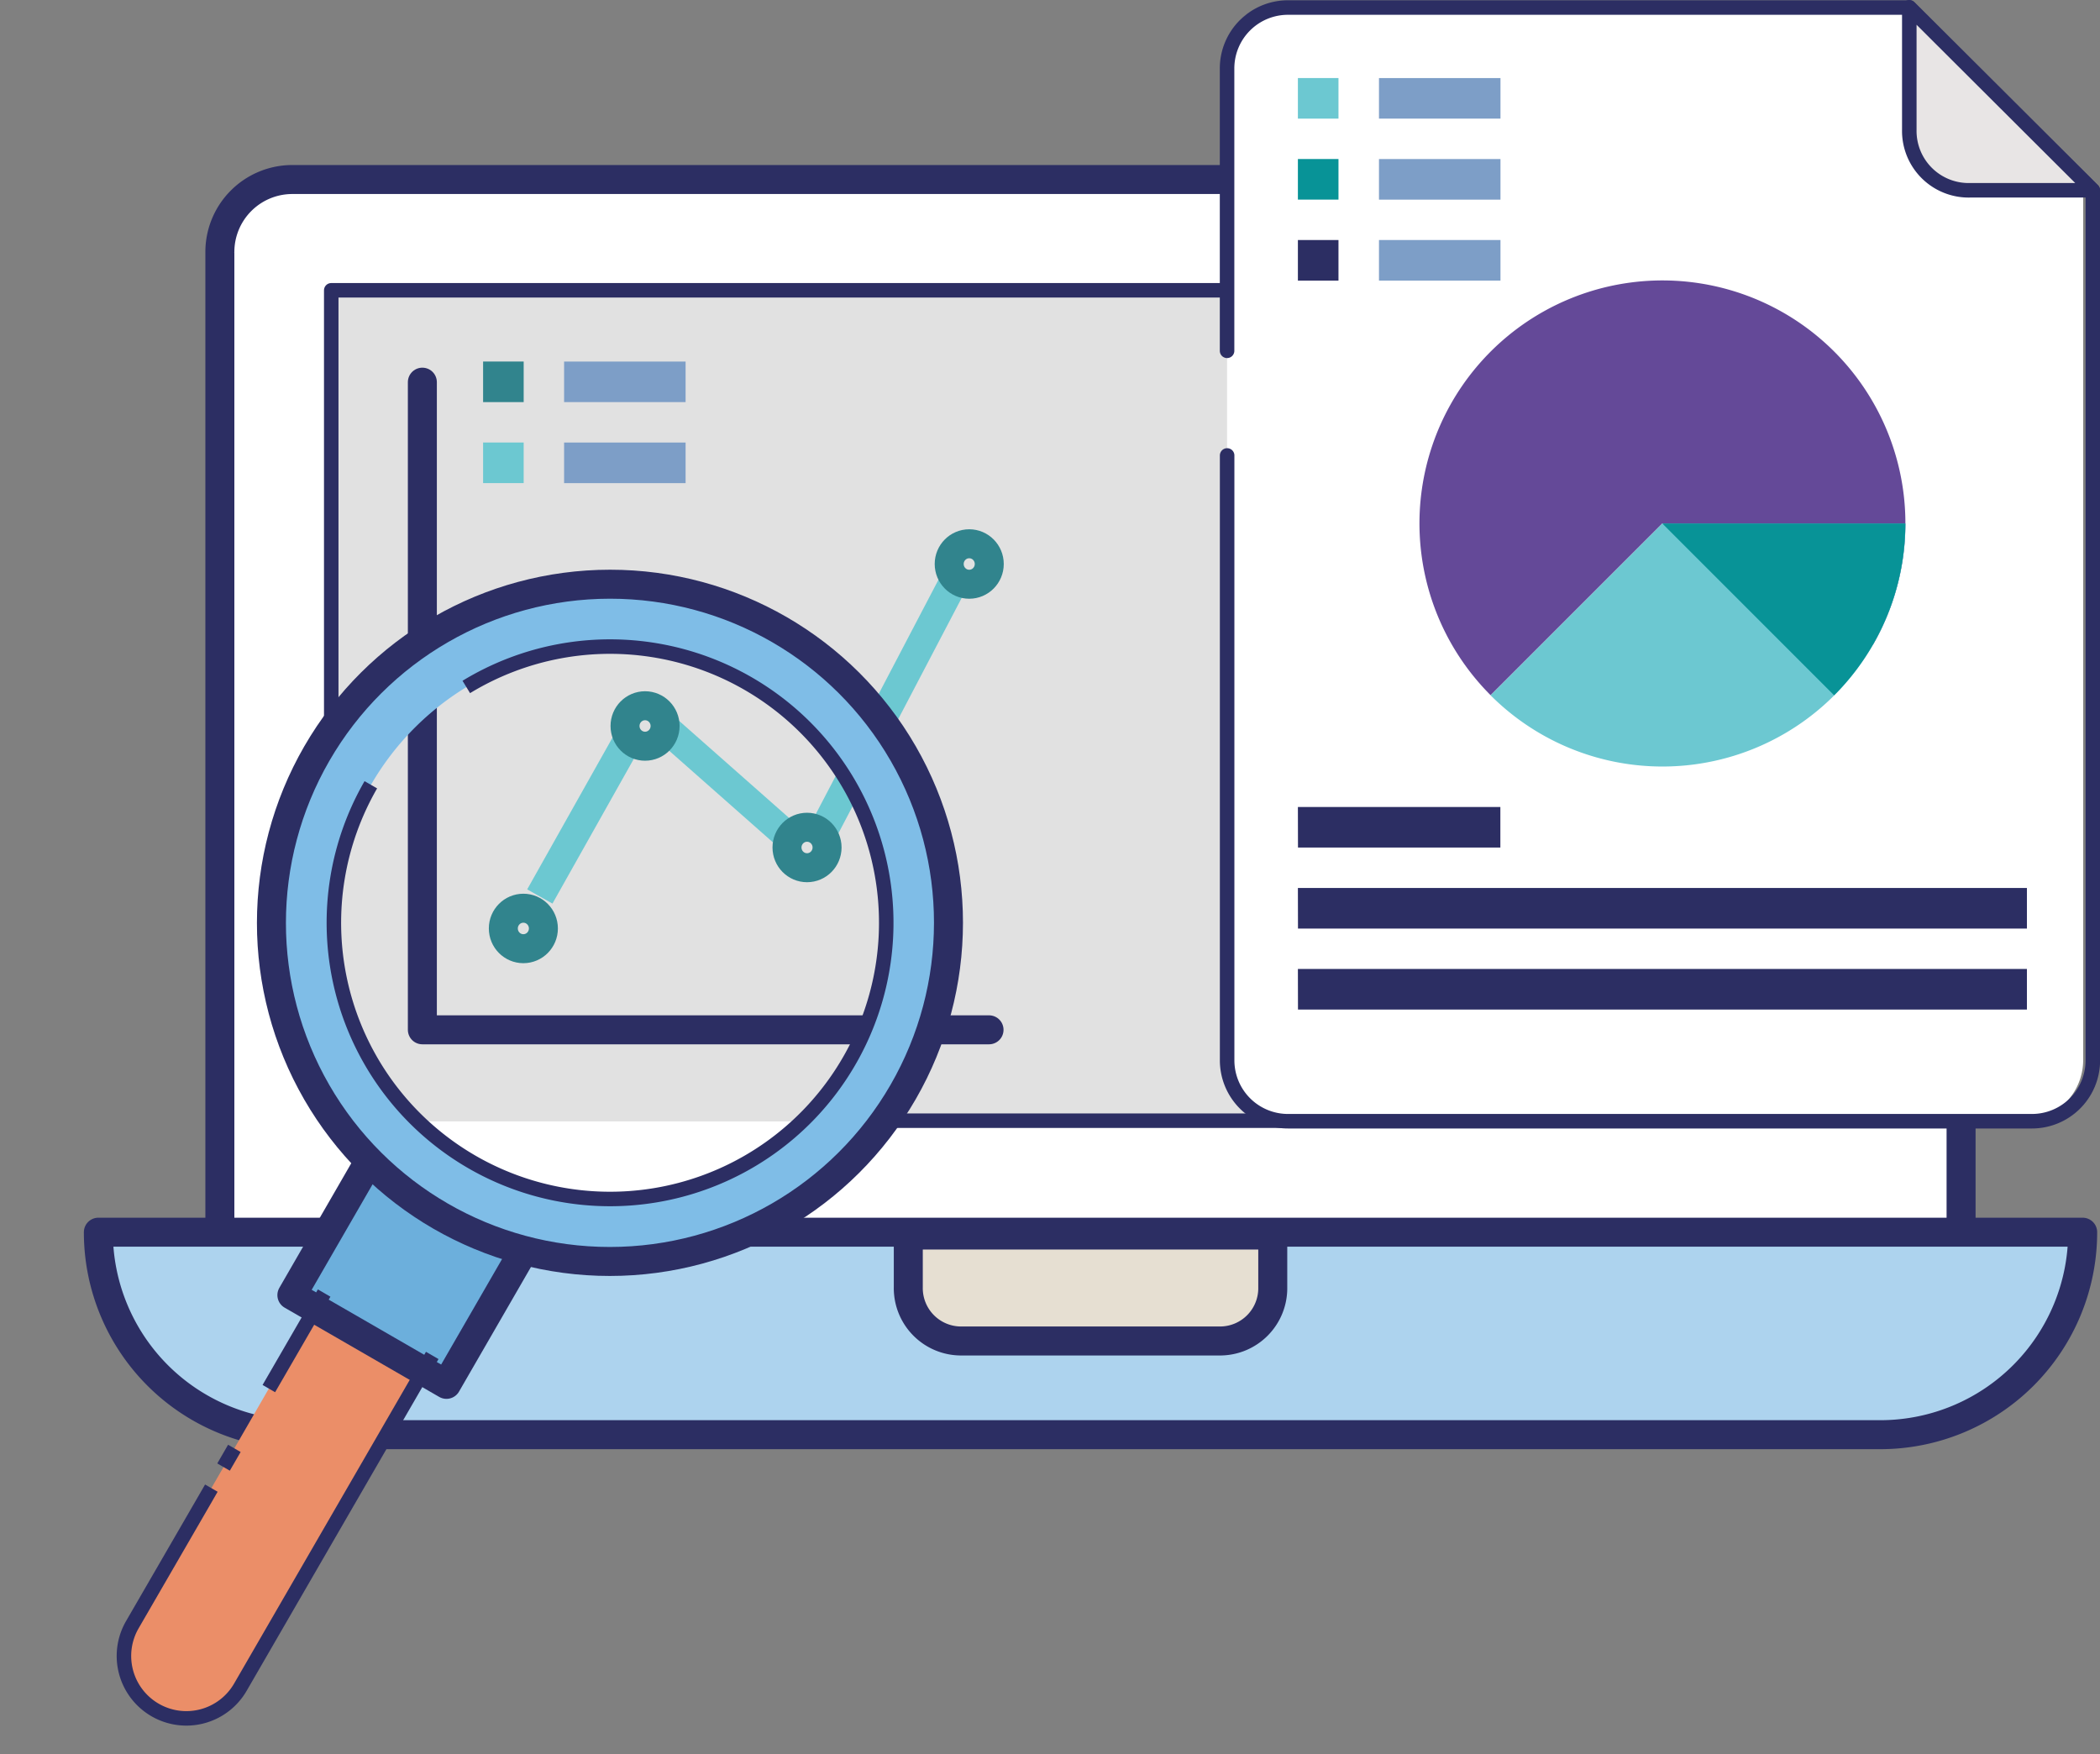
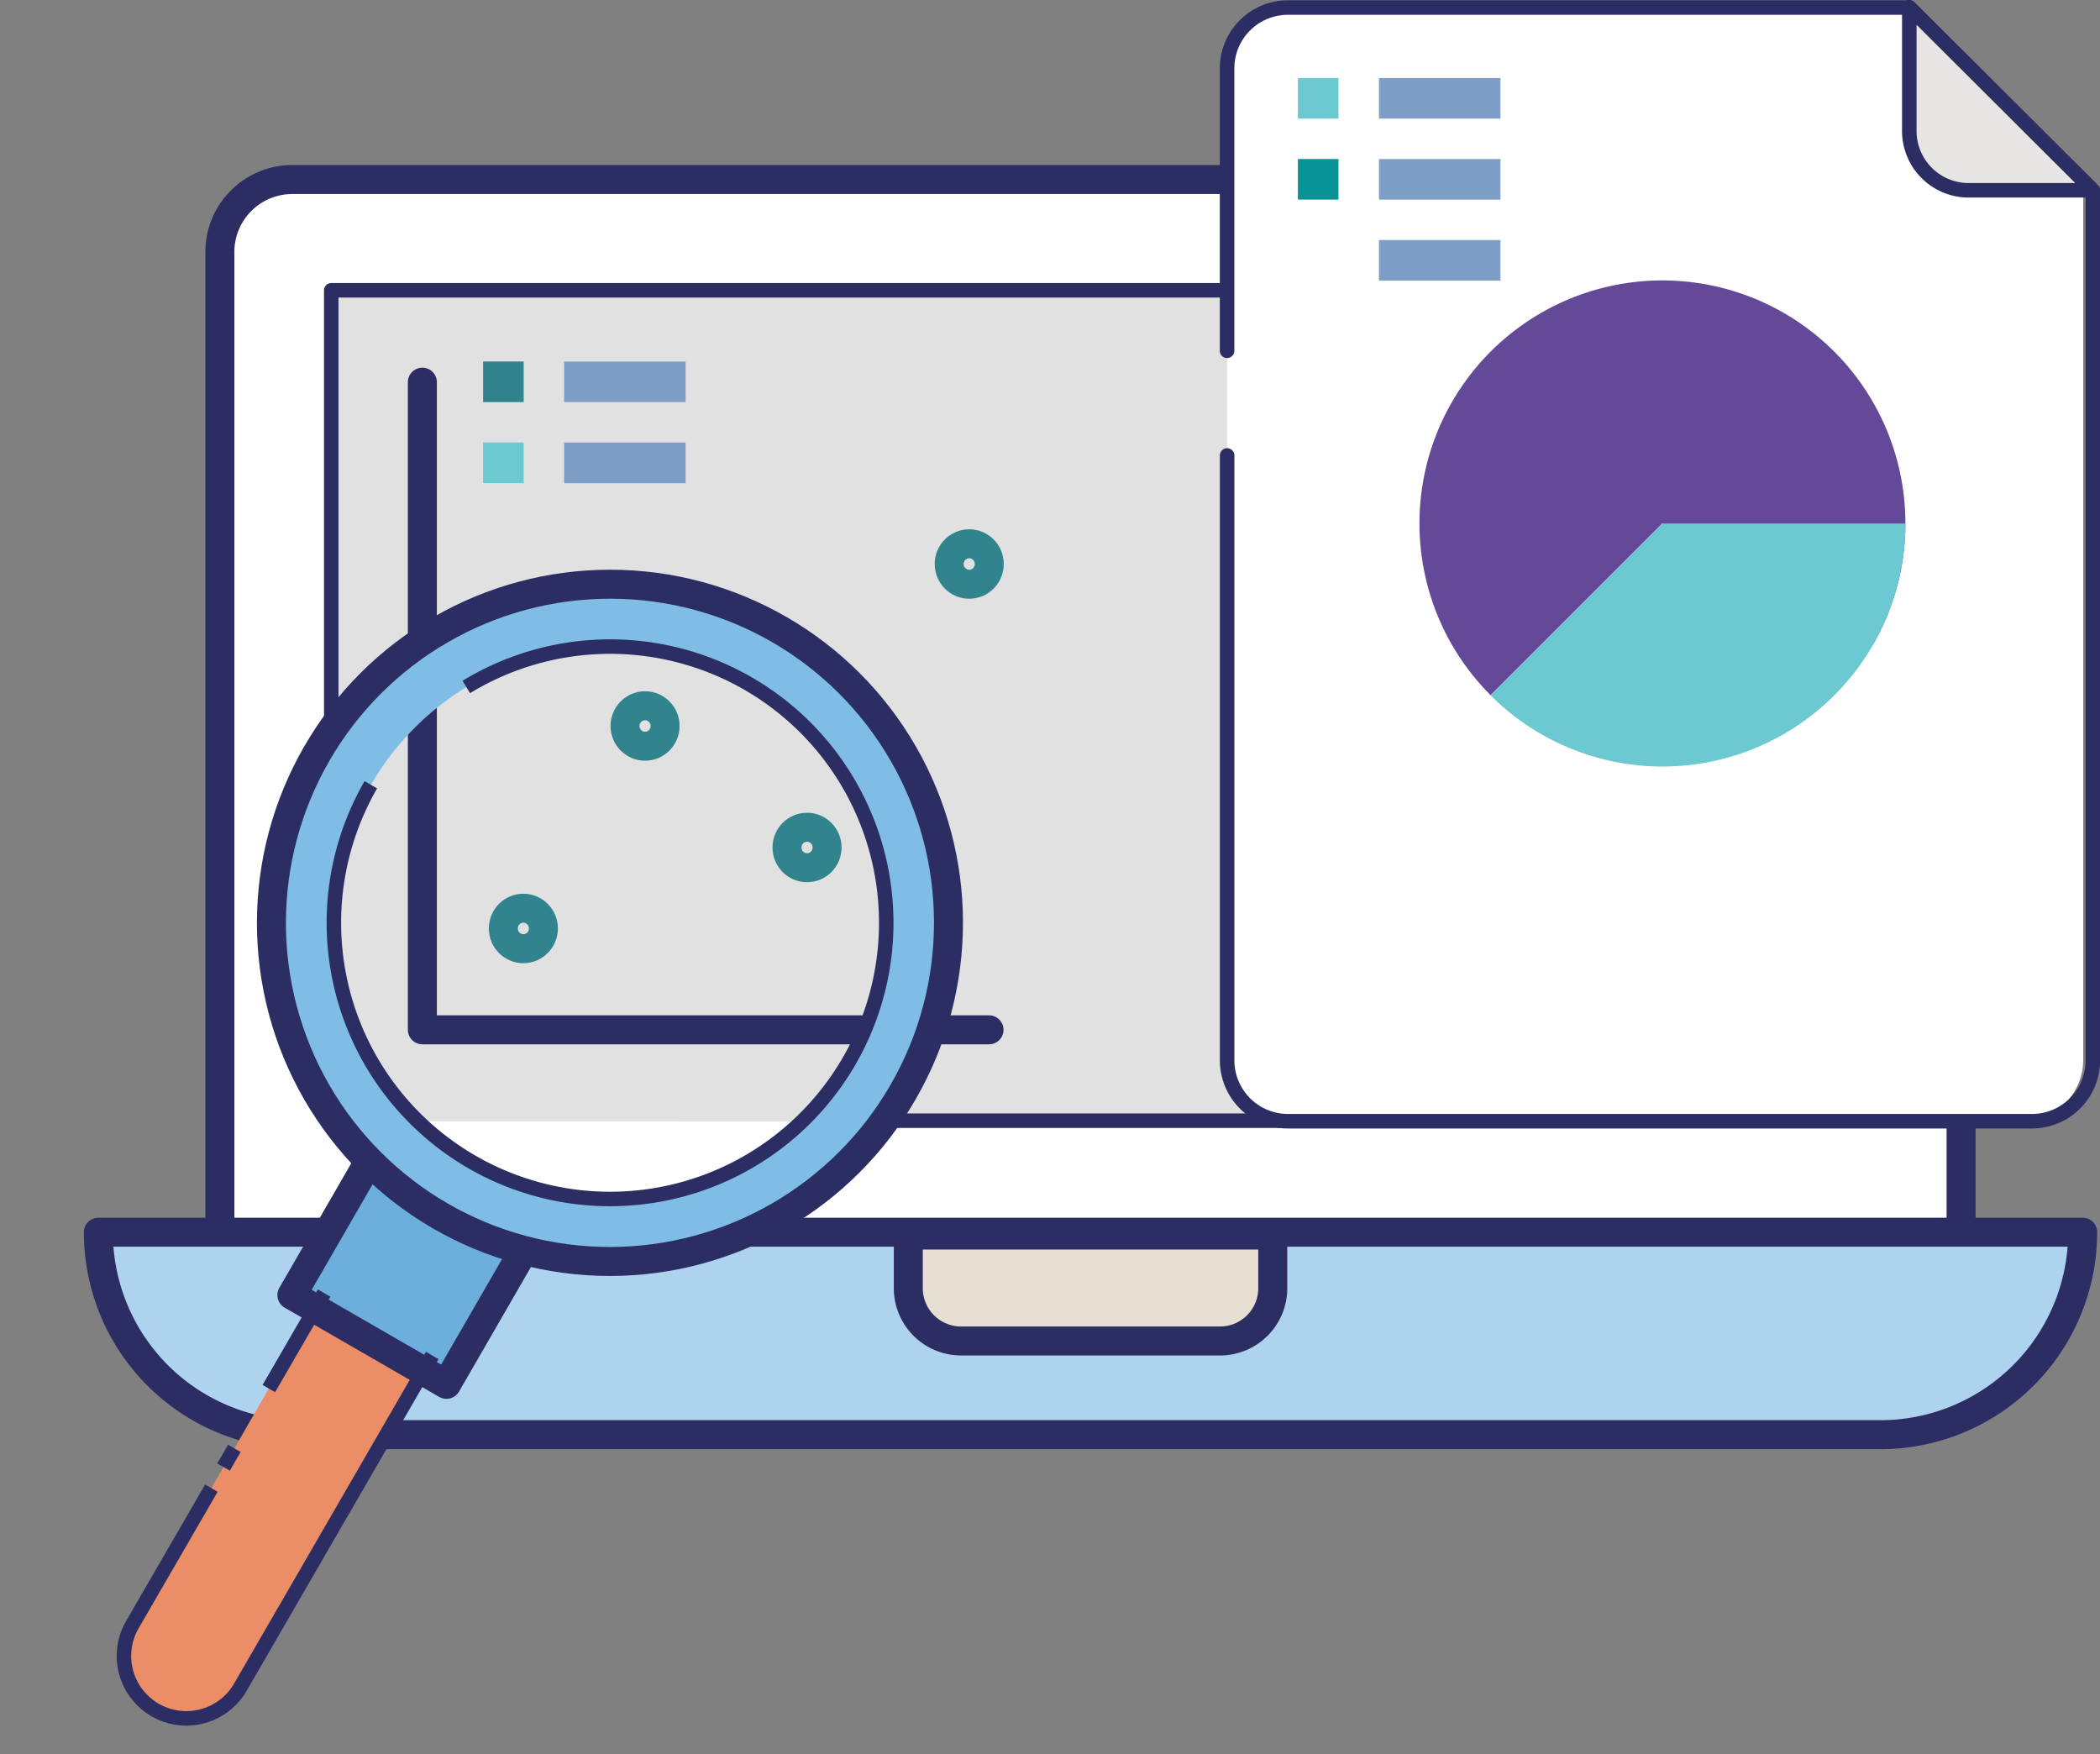
<svg xmlns="http://www.w3.org/2000/svg" width="72.438" height="60.505" viewBox="0 0 72.438 60.505">
  <rect x="0" y="0" width="72.438" height="60.505" fill="#808080" stroke="none" />
  <g id="e5dc855fecd21cf88ec9d97ce35b069f" transform="translate(-10.703 0.233)">
    <path id="Path_97359" data-name="Path 97359" d="M21.382,1039.248H11.25V1010.6H63.633v28.643H28.89" transform="translate(10.879 -1000.82)" fill="#e1e1e1" />
    <path id="Path_97360" data-name="Path 97360" d="M11,1007.86a2.5,2.5,0,0,0-2.5,2.507v37.059H68.567v-37.059a2.5,2.5,0,0,0-2.5-2.507Zm1.341,3.836H64.725v28.641H12.341V1011.7Z" transform="translate(9.788 -1001.909)" fill="#fff" fill-rule="evenodd" />
    <path id="Path_97361" data-name="Path 97361" d="M8.5,1044.637v-34.262a2.5,2.5,0,0,1,2.5-2.509H66.062a2.5,2.5,0,0,1,2.5,2.509v34.262" transform="translate(9.787 -1001.907)" fill="none" stroke="#2c2e63" stroke-width="1" />
    <path id="Path_97362" data-name="Path 97362" d="M13.89,1039.248H11.25V1010.6H63.633v28.643H29.787" transform="translate(10.879 -1000.82)" fill="none" stroke="#2c2e63" stroke-linejoin="round" stroke-width="0.5" />
    <path id="Path_97363" data-name="Path 97363" d="M73.947,1033.86A6.981,6.981,0,0,1,67,1040.844H12.447A6.982,6.982,0,0,1,5.5,1033.86Z" transform="translate(8.596 -991.591)" fill="#add3ee" stroke="#2c2e63" stroke-linejoin="round" stroke-width="1" />
    <path id="Path_97364" data-name="Path 97364" d="M25.5,1033.93H38.072v1.8a1.821,1.821,0,0,1-1.795,1.854H27.3a1.822,1.822,0,0,1-1.8-1.854Z" transform="translate(16.534 -991.563)" fill="#e6dfd2" stroke="#2c2e63" stroke-width="1" />
    <path id="Path_97365" data-name="Path 97365" d="M34.769,1003.6H56.575l6.328,6.314v30.013a2.1,2.1,0,0,1-2.109,2.1H35.481a2.1,2.1,0,0,1-2.109-2.1v-34.106c0-1.165.244-2.031,1.4-2.221Z" transform="translate(19.658 -1003.6)" fill="#fff" />
    <path id="Path_97366" data-name="Path 97366" d="M54.136-1359.778v-9.74a2.1,2.1,0,0,1,2.11-2.1H77.67L84-1365.309v30a2.1,2.1,0,0,1-2.11,2.105H56.248a2.1,2.1,0,0,1-2.11-2.105v-20.859" transform="translate(-1.106 1371.645)" fill="none" stroke="#2c2e63" stroke-linecap="round" stroke-linejoin="round" stroke-width="0.501" />
    <path id="Path_97367" data-name="Path 97367" d="M70.983-1371.625l6.329,6.312H73.093a2.047,2.047,0,0,1-2.11-2.08Z" transform="translate(5.58 1371.643)" fill="#e8e5e5" stroke="#2c2e63" stroke-linecap="round" stroke-linejoin="round" stroke-width="0.501" />
    <path id="Path_97368" data-name="Path 97368" d="M13.5,1012.87v22.339H33.047" transform="translate(11.772 -999.921)" fill="none" stroke="#2c2e63" stroke-linecap="round" stroke-linejoin="round" stroke-width="1" />
-     <path id="Path_97369" data-name="Path 97369" d="M16.4,1028.645l3.241-5.765m.986-.136,4.5,3.973m1.08-.388,4.455-8.507" transform="translate(12.924 -997.956)" fill="none" stroke="#6cc8d1" stroke-width="1" />
    <path id="Path_97370" data-name="Path 97370" d="M21.191,1012.36H17v1.4h4.191Zm0,2.794H17v1.4h4.191Z" transform="translate(13.161 -1000.123)" fill="#7d9ec7" />
    <path id="Path_97371" data-name="Path 97371" d="M16.4,1012.36H15v1.4h1.4Z" transform="translate(12.367 -1000.123)" fill="#31848d" />
    <path id="Path_97372" data-name="Path 97372" d="M16.4,1014.36H15v1.4h1.4Z" transform="translate(12.367 -999.33)" fill="#6cc8d1" />
    <ellipse id="Ellipse_2642" data-name="Ellipse 2642" cx="0.691" cy="0.698" rx="0.691" ry="0.698" transform="translate(28.065 31.094)" fill="none" stroke="#31848d" stroke-linecap="square" stroke-width="1" />
    <ellipse id="Ellipse_2643" data-name="Ellipse 2643" cx="0.691" cy="0.698" rx="0.691" ry="0.698" transform="translate(32.263 24.11)" fill="none" stroke="#31848d" stroke-linecap="square" stroke-width="1" />
    <ellipse id="Ellipse_2644" data-name="Ellipse 2644" cx="0.691" cy="0.698" rx="0.691" ry="0.698" transform="translate(37.85 28.301)" fill="none" stroke="#31848d" stroke-linecap="square" stroke-width="1" />
    <ellipse id="Ellipse_2645" data-name="Ellipse 2645" cx="0.691" cy="0.698" rx="0.691" ry="0.698" transform="translate(43.445 18.523)" fill="none" stroke="#31848d" stroke-linecap="square" stroke-width="1" />
    <path id="Path_97373" data-name="Path 97373" d="M40.578,1024.665a8.381,8.381,0,1,1,13.185-1.736l-7.258-4.191Z" transform="translate(21.543 -1000.918)" fill="#644998" />
    <path id="Path_97374" data-name="Path 97374" d="M54.188,1016.36a8.381,8.381,0,0,1-14.308,5.927l5.927-5.927Z" transform="translate(22.241 -998.536)" fill="#6cc8d1" />
-     <path id="Path_97375" data-name="Path 97375" d="M52.5,1016.36a8.381,8.381,0,0,1-2.455,5.927l-5.926-5.927Z" transform="translate(23.925 -998.536)" fill="#089397" />
    <path id="Path_97376" data-name="Path 97376" d="M41.314,1005.36H37.123v1.4h4.191Zm0,2.794H37.123v1.4h4.191Z" transform="translate(21.147 -1002.901)" fill="#7d9ec7" />
    <path id="Path_97377" data-name="Path 97377" d="M36.52,1005.36h-1.4v1.4h1.4Z" transform="translate(20.353 -1002.901)" fill="#6cc8d1" />
    <path id="Path_97378" data-name="Path 97378" d="M36.52,1007.36h-1.4v1.4h1.4Z" transform="translate(20.353 -1002.108)" fill="#089397" />
    <path id="Path_97379" data-name="Path 97379" d="M41.314,1009.36H37.123v1.4h4.191Z" transform="translate(21.147 -1001.314)" fill="#7d9ec7" />
-     <path id="Path_97380" data-name="Path 97380" d="M36.52,1009.36h-1.4v1.4h1.4Zm-1.4,19.556h6.984v1.4H35.123Zm0,2.794H60.267v1.4H35.123Zm0,2.793H60.267v1.4H35.123Z" transform="translate(20.353 -1001.314)" fill="#2c2e63" />
    <g id="Group_49180" data-name="Group 49180" transform="translate(0 31.523) rotate(-30)">
      <path id="Path_97381" data-name="Path 97381" d="M12.53,0l-3.3,1.9L7.168,3.091,5.418,4.1l-1.486.856L1.078,6.6a2.151,2.151,0,1,0,2.153,3.726l11.452-6.6" transform="translate(0 22.066)" fill="#eb8e68" />
      <path id="Path_97382" data-name="Path 97382" d="M6.157,6.861V0H0V6.861" transform="matrix(-0.5, -0.866, 0.866, -0.5, 14.609, 26.903)" fill="#6cafdc" stroke="#2c2e63" stroke-linejoin="round" stroke-width="1" />
      <path id="Path_97383" data-name="Path 97383" d="M17.767,1.7a11.668,11.668,0,1,0,4.04,4.133A11.7,11.7,0,0,0,17.767,1.7Zm-1.12,1.838a9.528,9.528,0,1,1-9.725-.116,9.528,9.528,0,0,1,9.725.116Z" transform="translate(15.769 4.271)" fill="#7fbde7" />
      <path id="Path_97384" data-name="Path 97384" d="M19.052,9.532A9.527,9.527,0,1,0,17.887,14.1" transform="matrix(-0.5, -0.866, 0.866, -0.5, 23.962, 28.953)" fill="none" stroke="#2c2e63" stroke-linejoin="round" stroke-width="0.5" />
      <path id="Path_97385" data-name="Path 97385" d="M12.529,0l-3.3,1.9M7.168,3.091l-.645.372m-.728.419L5.418,4.1l-1.486.856L1.077,6.6A2.151,2.151,0,1,0,3.23,10.328l11.452-6.6" transform="translate(0.001 22.066)" fill="none" stroke="#2c2e63" stroke-linejoin="round" stroke-width="0.5" />
      <ellipse id="Ellipse_2646" data-name="Ellipse 2646" cx="11.676" cy="11.682" rx="11.676" ry="11.682" transform="matrix(-0.5, -0.866, 0.866, -0.5, 23.174, 31.889)" fill="none" stroke="#2c2e63" stroke-linejoin="round" stroke-width="1" />
    </g>
  </g>
</svg>